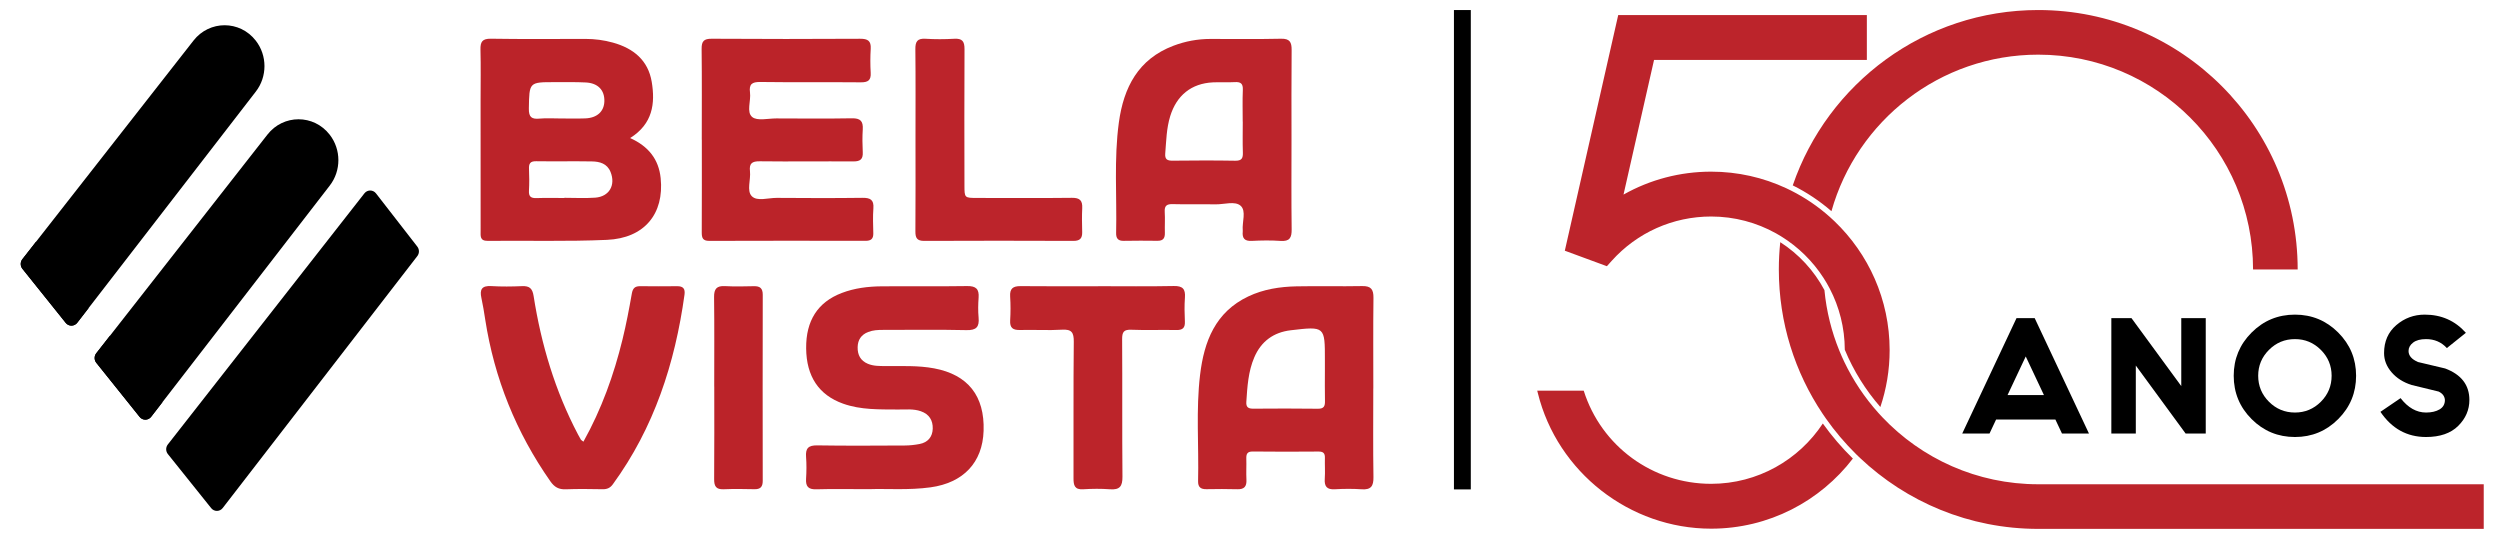
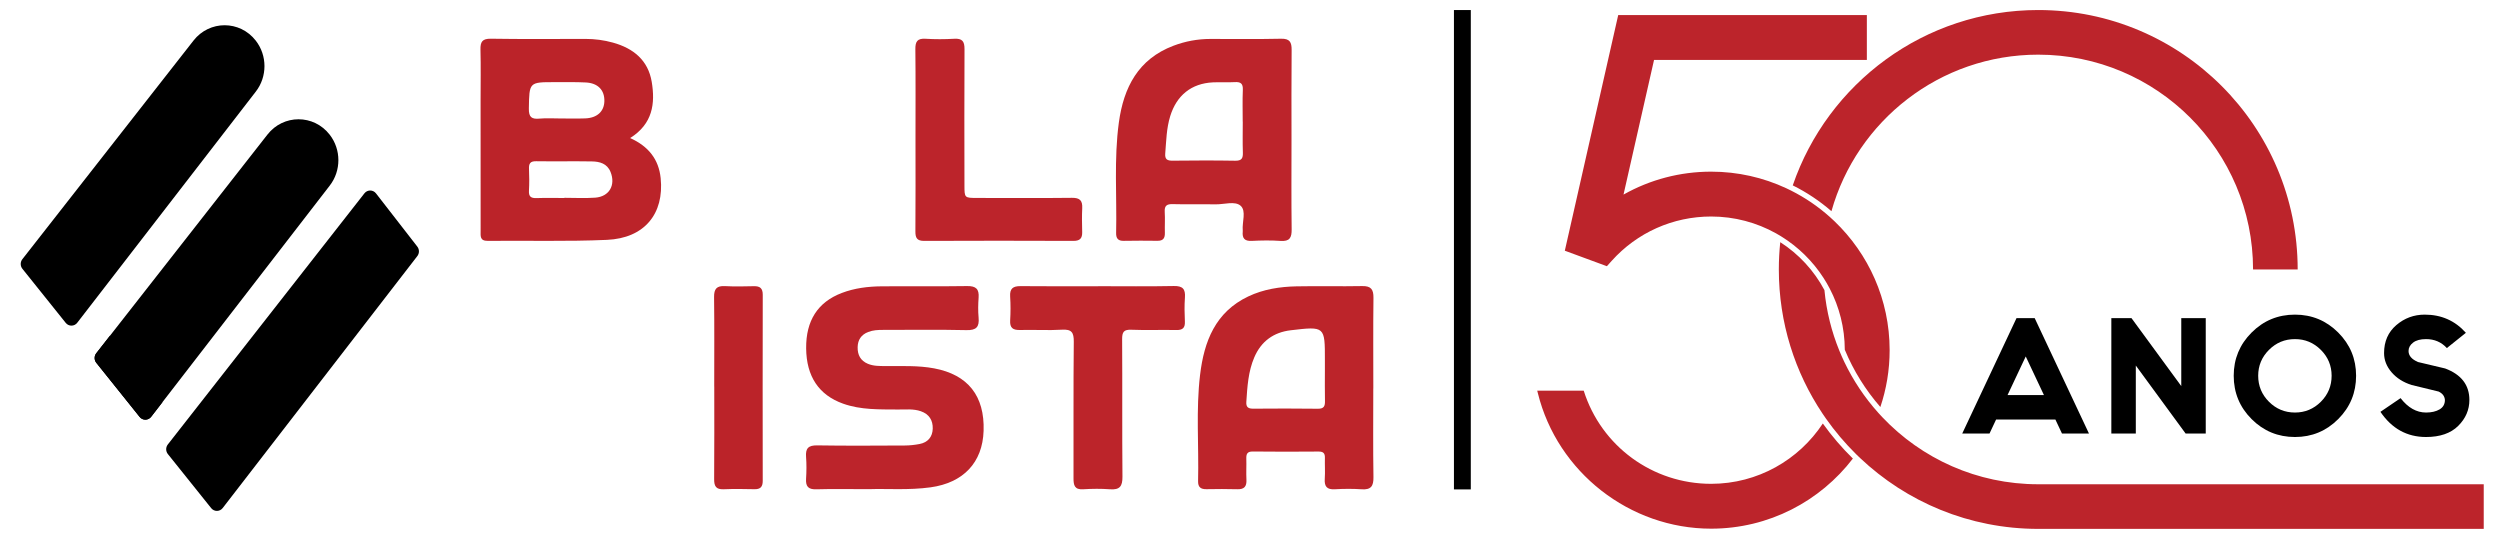
<svg xmlns="http://www.w3.org/2000/svg" width="3380" height="742" viewBox="0 0 3380 742" fill="none">
  <g clip-path="url(#clip0_310_2)">
    <mask id="mask0_310_2" style="mask-type:luminance" maskUnits="userSpaceOnUse" x="-367" y="-1599" width="4120" height="4120">
      <path d="M-366.898 -1598.9H3752.79V2520.78H-366.898V-1598.9Z" fill="white" />
    </mask>
    <g mask="url(#mask0_310_2)">
-       <path d="M948.791 188.803C948.791 147.95 949.083 107.092 948.59 66.244C948.463 55.723 951.52 52.3 962.354 52.374C1029.2 52.832 1096.05 52.77 1162.9 52.406C1173.17 52.35 1177.87 55.154 1177.21 66.034C1176.56 76.768 1176.56 87.603 1177.18 98.34C1177.77 108.5 1173.69 111.399 1163.82 111.304C1118.51 110.87 1073.19 111.482 1027.88 110.842C1016.66 110.683 1012.5 113.84 1014 125.006C1015.52 136.37 1008.89 151.659 1017.02 158.238C1023.89 163.806 1038.44 160.079 1049.6 160.114C1083.7 160.222 1117.8 160.552 1151.89 159.943C1163.33 159.738 1167.13 163.944 1166.46 174.867C1165.82 185.154 1165.92 195.531 1166.45 205.83C1166.94 215.278 1163.06 218.296 1153.82 218.238C1111.65 217.966 1069.48 218.58 1027.31 218.058C1016.69 217.926 1012.77 220.896 1013.97 231.572C1015.26 243.034 1009.21 257.966 1016.44 265.26C1023.7 272.592 1038.6 267.452 1050.12 267.539C1088.7 267.83 1127.29 267.959 1165.87 267.463C1176.6 267.324 1181.72 269.97 1180.82 281.71C1179.97 292.867 1180.44 304.147 1180.71 315.364C1180.89 322.898 1177.62 325.614 1170.21 325.599C1099.77 325.46 1029.33 325.418 958.895 325.67C950.003 325.7 948.726 321.499 948.766 314.058C948.987 272.307 948.872 230.555 948.872 188.803H948.791Z" fill="#BB2329" />
-     </g>
+       </g>
    <mask id="mask1_310_2" style="mask-type:luminance" maskUnits="userSpaceOnUse" x="-367" y="-1599" width="4120" height="4120">
      <path d="M-366.898 -1598.9H3752.79V2520.78H-366.898V-1598.9Z" fill="white" />
    </mask>
    <g mask="url(#mask1_310_2)">
      <path d="M1174.6 661.342C1147.49 661.342 1125.51 660.892 1103.56 661.534C1092.69 661.852 1089.17 657.584 1089.81 647.281C1090.42 637.448 1090.55 627.501 1089.8 617.689C1088.91 606.078 1092.95 601.95 1104.98 602.153C1144.43 602.814 1183.89 602.5 1223.35 602.318C1230.02 602.288 1236.78 601.544 1243.34 600.284C1254.46 598.146 1260.73 590.672 1261.06 579.64C1261.39 568.41 1256.33 559.922 1244.94 555.976C1234.87 552.485 1224.53 553.764 1214.29 553.672C1189.21 553.445 1164.05 554.381 1139.85 545.749C1107.06 534.056 1090.25 508.938 1089.92 470.884C1089.59 433.537 1105.56 408.55 1137.94 396.153C1155.31 389.498 1173.57 387.265 1191.99 387.116C1230.55 386.801 1269.12 387.368 1307.67 386.769C1319.59 386.584 1323.93 390.84 1323.08 402.434C1322.42 411.36 1322.25 420.433 1323.06 429.33C1324.21 441.938 1320.13 446.646 1306.68 446.336C1269.04 445.462 1231.36 446.049 1193.7 446.025C1186.95 446.021 1180.29 446.333 1173.86 448.824C1164.38 452.494 1159.73 459.454 1159.53 469.43C1159.32 479.808 1163.43 487.694 1173.35 491.853C1181.01 495.061 1189.14 494.858 1197.2 494.921C1219.16 495.09 1241.18 493.942 1262.93 498.017C1308.67 506.589 1331.35 535.285 1329.83 582.456C1328.46 625.374 1302.42 652.754 1258.11 658.872C1228.6 662.946 1199.01 660.5 1174.6 661.342Z" fill="#BC242B" />
    </g>
    <mask id="mask2_310_2" style="mask-type:luminance" maskUnits="userSpaceOnUse" x="-367" y="-1599" width="4120" height="4120">
-       <path d="M-366.898 -1598.9H3752.79V2520.78H-366.898V-1598.9Z" fill="white" />
-     </mask>
+       </mask>
    <g mask="url(#mask2_310_2)">
      <path d="M788.794 597.139C813.412 552.955 829.944 506.734 841.678 458.751C846.674 438.323 850.593 417.606 854.238 396.884C855.516 389.624 858.532 386.839 865.624 386.927C882.216 387.135 898.814 387.131 915.406 386.942C923.673 386.848 926.573 390.32 925.429 398.555C912.546 491.352 884.308 578.286 828.504 654.834C824.944 659.716 820.756 661.526 814.838 661.431C798.248 661.167 781.633 660.874 765.062 661.522C755.532 661.894 749.672 658.718 744.072 650.711C697.793 584.548 668.374 511.731 656.006 431.96C654.498 422.23 652.97 412.479 650.858 402.868C648.345 391.434 651.37 386.018 664.162 386.794C678.016 387.634 691.977 387.447 705.856 386.868C715.82 386.452 719.829 389.858 721.45 400.21C731.709 465.67 750.462 528.519 781.45 587.379C782.701 589.754 783.964 592.126 785.36 594.415C785.776 595.095 786.666 595.486 788.794 597.139Z" fill="#BC242A" />
    </g>
    <mask id="mask3_310_2" style="mask-type:luminance" maskUnits="userSpaceOnUse" x="-367" y="-1599" width="4120" height="4120">
      <path d="M-366.898 -1598.9H3752.79V2520.78H-366.898V-1598.9Z" fill="white" />
    </mask>
    <g mask="url(#mask3_310_2)">
      <path d="M1484.73 386.943C1518.8 386.943 1552.89 387.402 1586.95 386.696C1599.03 386.446 1602.88 390.723 1602.03 402.279C1601.24 412.988 1601.45 423.819 1601.96 434.562C1602.39 443.395 1598.92 446.398 1590.21 446.202C1570.04 445.75 1549.83 446.66 1529.69 445.818C1519.31 445.383 1517.07 448.866 1517.13 458.724C1517.55 520.632 1516.99 582.547 1517.56 644.452C1517.68 657.388 1513.97 662.503 1500.79 661.511C1488.75 660.606 1476.55 660.735 1464.49 661.5C1452.86 662.239 1451.36 656.152 1451.39 646.642C1451.6 585.18 1451.09 523.714 1451.75 462.26C1451.88 449.552 1449.02 444.928 1435.7 445.748C1416.94 446.902 1398.05 445.63 1379.23 446.154C1369.56 446.423 1365.13 443.478 1365.74 433.196C1366.38 422.468 1366.41 411.638 1365.72 400.914C1365.03 390.182 1369.51 386.738 1379.82 386.847C1414.79 387.222 1449.76 386.991 1484.73 386.991V386.943Z" fill="#BC242A" />
    </g>
    <mask id="mask4_310_2" style="mask-type:luminance" maskUnits="userSpaceOnUse" x="-367" y="-1599" width="4120" height="4120">
      <path d="M-366.898 -1598.9H3752.79V2520.78H-366.898V-1598.9Z" fill="white" />
    </mask>
    <g mask="url(#mask4_310_2)">
      <path d="M1237.75 188.943C1237.75 148.126 1238.02 107.304 1237.57 66.492C1237.45 56.191 1240.27 51.738 1251.22 52.407C1264.17 53.199 1277.24 53.158 1290.19 52.408C1300.9 51.79 1304.08 55.846 1304.02 66.343C1303.66 127.791 1303.89 189.243 1303.94 250.694C1303.96 267.622 1303.99 267.63 1321.53 267.635C1364.12 267.651 1406.7 267.963 1449.28 267.456C1460.08 267.328 1463.68 271.247 1463.17 281.527C1462.63 292.266 1462.86 303.056 1463.12 313.815C1463.31 322.202 1460.13 325.726 1451.25 325.69C1384.01 325.424 1316.77 325.388 1249.54 325.695C1239.66 325.739 1237.55 321.592 1237.62 312.74C1237.94 271.476 1237.76 230.21 1237.75 188.943Z" fill="#BC242B" />
    </g>
    <mask id="mask5_310_2" style="mask-type:luminance" maskUnits="userSpaceOnUse" x="-367" y="-1599" width="4120" height="4120">
      <path d="M-366.898 -1598.9H3752.79V2520.78H-366.898V-1598.9Z" fill="white" />
    </mask>
    <g mask="url(#mask5_310_2)">
      <path d="M965.627 522.722C965.627 482.371 965.923 442.015 965.433 401.67C965.299 390.584 968.932 386.222 980.143 386.824C993.099 387.522 1006.13 387.252 1019.11 386.934C1027.49 386.727 1031.26 389.67 1031.24 398.605C1031.05 482.446 1031.09 566.286 1031.21 650.127C1031.22 658.034 1028.19 661.581 1020.09 661.406C1006.2 661.11 992.289 660.889 978.424 661.475C968.128 661.911 965.447 657.387 965.528 647.81C965.885 606.117 965.681 564.418 965.681 522.722H965.627Z" fill="#BB2329" />
    </g>
    <mask id="mask6_310_2" style="mask-type:luminance" maskUnits="userSpaceOnUse" x="-367" y="-1599" width="4120" height="4120">
      <path d="M-366.898 -1598.9H3752.79V2520.78H-366.898V-1598.9Z" fill="white" />
    </mask>
    <g mask="url(#mask6_310_2)">
      <path d="M804.718 267.239C790.893 268.247 776.934 267.437 763.036 267.437C763.034 267.523 763.034 267.61 763.034 267.698C750.478 267.698 737.912 267.385 725.369 267.817C718.01 268.07 714.701 265.913 715.156 257.993C715.72 248.151 715.653 238.239 715.206 228.389C714.878 221.135 716.84 217.851 724.861 217.977C749.968 218.369 775.09 217.79 800.196 218.235C810.748 218.423 820.818 221.006 825.452 232.477C832.622 250.231 823.766 265.851 804.718 267.239ZM750.388 111.071C764.26 111.099 778.154 110.797 791.996 111.493C808.489 112.321 817.482 121.862 817.112 136.858C816.77 150.701 807.286 159.478 791.225 160.075C780.053 160.491 768.852 160.155 757.664 160.169C748.265 160.182 738.804 159.497 729.486 160.362C718.74 161.361 714.804 158.419 715.014 146.703C715.653 111.037 715.125 111.002 750.388 111.071ZM893.216 240.805C890.6 215.395 876.785 197.837 851.942 186.638C882.57 167.475 885.986 139.873 881.137 110.681C876.293 81.515 856.446 65.303 828.656 57.603C816.442 54.219 804.153 52.607 791.552 52.614C748.977 52.639 706.394 53.034 663.83 52.344C652.045 52.155 649.317 56.486 649.597 67.204C650.194 90.061 649.748 112.942 649.752 135.814C649.762 194.561 649.776 253.309 649.812 312.057C649.816 318.722 648.454 325.755 659.296 325.651C713.066 325.139 766.912 326.645 820.593 324.301C871.157 322.093 898.19 289.121 893.216 240.805Z" fill="#BB2329" />
    </g>
    <mask id="mask7_310_2" style="mask-type:luminance" maskUnits="userSpaceOnUse" x="-367" y="-1599" width="4120" height="4120">
      <path d="M-366.898 -1598.9H3752.79V2520.78H-366.898V-1598.9Z" fill="white" />
    </mask>
    <g mask="url(#mask7_310_2)">
      <path d="M1670.08 217.293C1641.88 216.801 1613.67 216.911 1585.46 217.233C1578.12 217.317 1574.74 215.504 1575.4 207.489C1576.8 190.561 1577.01 173.624 1582.12 157.064C1590.74 129.097 1610.55 112.767 1639.88 111.363C1649.71 110.891 1659.61 111.611 1669.42 111.024C1677.42 110.547 1680.68 112.977 1680.31 121.5C1679.7 135.811 1680.14 150.168 1680.14 164.505H1680.22C1680.22 178.395 1679.87 192.297 1680.35 206.169C1680.62 213.925 1678.83 217.445 1670.08 217.293ZM1746.12 190.116C1746.12 149.259 1745.89 108.4 1746.28 67.547C1746.38 57.016 1743.8 52.095 1731.98 52.357C1700.14 53.064 1668.28 52.652 1636.42 52.649C1619.2 52.648 1602.48 55.78 1586.47 61.849C1538.86 79.907 1519.18 118.189 1512.7 165.595C1505.93 215.219 1510.14 265.14 1509 314.919C1508.83 322.105 1511.47 325.753 1519.13 325.621C1534.38 325.361 1549.65 325.335 1564.9 325.561C1572.64 325.676 1575.1 321.923 1574.9 314.765C1574.63 305.345 1575.3 295.881 1574.71 286.491C1574.18 278.036 1577.56 275.763 1585.62 275.979C1604.9 276.496 1624.21 275.949 1643.49 276.273C1655.06 276.468 1669.73 271.385 1677.37 278.225C1685.23 285.267 1679.16 300.239 1680.2 311.681C1680.24 312.127 1680.24 312.583 1680.19 313.027C1679.29 321.985 1682.57 326.187 1692.31 325.688C1705.29 325.023 1718.38 324.8 1731.33 325.719C1743.67 326.596 1746.48 321.325 1746.32 309.992C1745.79 270.04 1746.11 230.076 1746.12 190.116Z" fill="#BC242B" />
    </g>
    <mask id="mask8_310_2" style="mask-type:luminance" maskUnits="userSpaceOnUse" x="-367" y="-1599" width="4120" height="4120">
      <path d="M-366.898 -1598.9H3752.79V2520.78H-366.898V-1598.9Z" fill="white" />
    </mask>
    <g mask="url(#mask8_310_2)">
      <path d="M1781.87 552.61C1752.78 552.213 1723.68 552.309 1694.59 552.53C1687.92 552.581 1684.56 550.785 1685.03 543.464C1686.37 522.885 1687.57 502.226 1695.85 483.006C1705.11 461.5 1721.82 449.254 1745.09 446.513C1791.32 441.072 1791.33 441.157 1791.25 486.872C1791.24 491.35 1791.25 495.829 1791.26 500.308C1791.26 514.193 1791.05 528.082 1791.36 541.96C1791.51 548.888 1790.14 552.724 1781.87 552.61ZM1856.67 525.212H1856.73C1856.73 484.39 1856.42 443.565 1856.92 402.75C1857.06 391.33 1853.7 386.534 1841.69 386.776C1812.11 387.37 1782.51 386.544 1752.93 387.141C1730.44 387.596 1708.3 390.978 1687.66 400.785C1643.12 421.944 1627.94 461.584 1622.53 506.576C1616.78 554.37 1620.98 602.468 1619.81 650.416C1619.61 658.764 1623.45 661.502 1631.19 661.377C1645.09 661.152 1659 661.024 1672.88 661.449C1682.36 661.74 1685.65 657.598 1685.18 648.492C1684.68 639.097 1685.32 629.649 1685.02 620.238C1684.82 613.821 1686.2 610.344 1693.82 610.436C1723.4 610.79 1752.99 610.737 1782.58 610.489C1789.01 610.436 1791.45 612.692 1791.27 619.033C1791 628.445 1791.75 637.908 1791.09 647.282C1790.37 657.617 1793.86 662.134 1804.73 661.494C1816.8 660.786 1828.98 660.7 1841.02 661.524C1853.72 662.39 1857.1 657.113 1856.91 644.981C1856.27 605.066 1856.67 565.136 1856.67 525.212Z" fill="#BC242A" />
    </g>
    <path d="M492.687 261.4L226.886 600.937C223.918 604.729 223.947 610.137 226.958 613.894L285.514 686.997C289.567 692.053 297.133 691.985 301.097 686.854L564.237 346.212C567.131 342.466 567.124 337.168 564.223 333.429L508.323 261.432C506.319 258.85 503.406 257.56 500.493 257.56C497.593 257.56 494.691 258.84 492.687 261.4Z" fill="url(#paint0_linear_310_2)" />
    <path d="M361.596 181.926L130.144 477.587C127.175 481.379 127.206 486.788 130.215 490.545L188.772 563.647C192.824 568.704 200.39 568.635 204.354 563.505L445.838 250.898C461.411 230.738 461.378 202.22 445.756 182.099C434.971 168.208 419.292 161.258 403.607 161.259C387.999 161.26 372.383 168.146 361.596 181.926Z" fill="url(#paint1_linear_310_2)" />
    <path d="M261.667 54.791L30.214 350.456C27.246 354.246 27.276 359.654 30.285 363.412L88.844 436.513C92.894 441.572 100.461 441.502 104.423 436.372L345.909 123.765C361.483 103.605 361.447 75.086 345.826 54.966C335.041 41.074 319.363 34.125 303.678 34.126C288.07 34.128 272.455 41.013 261.667 54.791Z" fill="url(#paint2_linear_310_2)" />
    <path d="M130.144 477.587C127.175 481.379 127.206 486.788 130.215 490.545L188.772 563.647C192.824 568.704 200.39 568.635 204.354 563.505L219.496 543.901L148.763 453.804L130.144 477.587Z" fill="url(#paint3_linear_310_2)" />
-     <path d="M30.214 350.456C27.246 354.246 27.276 359.654 30.285 363.412L88.844 436.513C92.894 441.572 100.461 441.502 104.423 436.372L119.61 416.713L48.834 326.67L30.214 350.456Z" fill="url(#paint4_linear_310_2)" />
    <mask id="mask9_310_2" style="mask-type:luminance" maskUnits="userSpaceOnUse" x="-367" y="-1599" width="4120" height="4120">
      <path d="M-366.898 -1598.9H3752.79V2520.78H-366.898V-1598.9Z" fill="white" />
    </mask>
    <g mask="url(#mask9_310_2)">
      <path fill-rule="evenodd" clip-rule="evenodd" d="M2464.46 572.577C2476.61 589.545 2490.21 605.41 2505.08 619.981C2460.93 677.572 2391.46 714.766 2313.45 714.766C2203.39 714.766 2105.67 638.433 2079.19 531.613L2078.34 528.184H2141.19C2164.91 603.337 2234.32 654.126 2313.45 654.126C2376.49 654.126 2432.11 621.663 2464.46 572.577ZM3106.46 364.307H3046.13C3046.13 203.913 2916.11 73.895 2755.72 73.895C2622.63 73.895 2510.46 163.417 2476.12 285.524C2460.3 271.802 2442.74 260.053 2423.81 250.641C2471.04 112.721 2601.8 13.566 2755.72 13.566C2949.43 13.566 3106.46 170.61 3106.46 364.307ZM2755.72 654.722H3358.01V715.049H2755.72C2662.41 715.049 2577.61 678.611 2514.78 619.185C2512.99 617.501 2511.22 615.791 2509.47 614.066C2494.48 599.282 2480.81 583.159 2468.66 565.887C2467.11 563.691 2465.59 561.473 2464.09 559.239C2426.76 503.493 2404.98 436.445 2404.98 364.307C2404.98 351.85 2405.63 339.546 2406.9 327.417C2431.94 343.505 2452.59 365.846 2466.63 392.217C2469.38 421.01 2476.33 448.578 2486.85 474.29C2488.92 479.342 2491.13 484.328 2493.47 489.229C2505.49 514.412 2521.03 537.595 2539.45 558.135C2541.26 560.155 2543.1 562.145 2544.97 564.115C2597.89 619.921 2672.74 654.722 2755.72 654.722ZM2473.77 390.099C2486.7 414.882 2494.06 443.03 2494.16 472.843C2505.97 501.298 2522.3 527.405 2542.25 550.282C2550.38 526.137 2554.79 500.295 2554.79 473.441C2554.79 404.954 2526.12 343.038 2480.16 299.07C2478.15 297.149 2476.1 295.256 2474.02 293.397C2458.24 279.301 2440.59 267.238 2421.5 257.644C2419.3 256.534 2417.09 255.467 2414.86 254.429C2384.01 240.087 2349.65 232.077 2313.45 232.077C2271.6 232.077 2230.95 242.781 2194.99 263.078L2236.27 81.01H2523.99V20.385H2187.82L2115.63 338.958L2172.51 359.915L2178.97 352.713C2213.38 314.362 2261.91 292.725 2313.45 292.725C2345.19 292.725 2375.05 300.953 2401 315.383C2403.31 316.675 2405.59 318.005 2407.84 319.389C2431.05 333.661 2450.81 353.037 2465.54 375.941C2468.49 380.526 2471.23 385.253 2473.77 390.099Z" fill="#BC242B" />
    </g>
    <path d="M2726.32 430.105L2652.95 586.107H2689.83L2698.72 567.198H2778.89L2787.78 586.107H2824.27L2750.9 430.105H2726.32ZM2738.8 481.917L2763.39 534.106H2714.22L2738.8 481.917Z" fill="url(#paint5_linear_310_2)" />
    <path d="M2949.08 430.105V522.005L2881.76 430.105H2854.53V586.107H2887.62V494.207L2954.94 586.107H2982.17V430.105H2949.08Z" fill="url(#paint6_linear_310_2)" />
    <path d="M3044.19 449.583C3028.05 465.721 3019.98 485.197 3019.98 508.012C3019.98 530.957 3028.05 550.497 3044.19 566.632C3060.32 582.769 3079.86 590.836 3102.81 590.836C3125.62 590.836 3145.1 582.769 3161.24 566.632C3177.37 550.497 3185.44 530.957 3185.44 508.012C3185.44 485.197 3177.37 465.721 3161.24 449.583C3145.1 433.448 3125.62 425.377 3102.81 425.377C3079.86 425.377 3060.32 433.448 3044.19 449.583ZM3067.64 543.185C3057.93 533.479 3053.07 521.755 3053.07 508.012C3053.07 494.399 3057.93 482.739 3067.64 473.031C3077.34 463.324 3089.07 458.471 3102.81 458.471C3116.42 458.471 3128.08 463.324 3137.79 473.031C3147.5 482.739 3152.35 494.399 3152.35 508.012C3152.35 521.755 3147.5 533.479 3137.79 543.185C3128.08 552.893 3116.42 557.745 3102.81 557.745C3089.07 557.745 3077.34 552.893 3067.64 543.185Z" fill="url(#paint7_linear_310_2)" />
    <path d="M3239.81 439.56C3228.77 449.015 3223.26 461.623 3223.26 477.379C3223.26 486.835 3226.67 495.503 3233.47 503.38C3240.28 511.26 3249.29 516.965 3260.51 520.493L3297.01 529.38C3302.3 531.903 3305.14 535.687 3305.52 540.725C3305.52 546.397 3303.12 550.653 3298.33 553.489C3293.54 556.325 3287.42 557.745 3279.99 557.745C3267.13 557.745 3255.66 551.253 3245.57 538.269L3218.34 556.799C3233.72 579.491 3254.27 590.836 3279.99 590.836C3298.9 590.836 3313.39 585.825 3323.48 575.803C3333.56 565.781 3338.61 554.089 3338.61 540.725C3338.61 520.559 3327.7 506.375 3305.89 498.179L3269.21 489.481C3260.64 485.828 3256.35 480.848 3256.35 474.543C3256.35 470.132 3258.4 466.349 3262.5 463.199C3266.59 460.047 3272.42 458.471 3279.99 458.471C3291.33 458.471 3300.72 462.505 3308.16 470.572L3333.88 449.961C3319.25 433.573 3300.72 425.377 3278.28 425.377C3263.66 425.377 3250.83 430.105 3239.81 439.56Z" fill="url(#paint8_linear_310_2)" />
    <path d="M1965.73 661.68H1988.52V13.581H1965.73V661.68Z" fill="url(#paint9_linear_310_2)" />
  </g>
  <defs>
    <linearGradient id="paint0_linear_310_2" x1="281.073" y1="619.316" x2="498.183" y2="347.149" gradientUnits="userSpaceOnUse">
      <stop />
      <stop offset="1" />
    </linearGradient>
    <linearGradient id="paint1_linear_310_2" x1="157.216" y1="429.15" x2="457.946" y2="287.92" gradientUnits="userSpaceOnUse">
      <stop />
      <stop offset="1" />
    </linearGradient>
    <linearGradient id="paint2_linear_310_2" x1="58.989" y1="303.385" x2="357.864" y2="158.114" gradientUnits="userSpaceOnUse">
      <stop />
      <stop offset="1" />
    </linearGradient>
    <linearGradient id="paint3_linear_310_2" x1="211.435" y1="510.323" x2="130.817" y2="515.113" gradientUnits="userSpaceOnUse">
      <stop />
      <stop offset="1" />
    </linearGradient>
    <linearGradient id="paint4_linear_310_2" x1="111.034" y1="382.172" x2="30.754" y2="386.942" gradientUnits="userSpaceOnUse">
      <stop />
      <stop offset="1" />
    </linearGradient>
    <linearGradient id="paint5_linear_310_2" x1="2652.95" y1="508.106" x2="2824.27" y2="508.106" gradientUnits="userSpaceOnUse">
      <stop />
      <stop offset="1" />
    </linearGradient>
    <linearGradient id="paint6_linear_310_2" x1="2854.53" y1="508.106" x2="2982.17" y2="508.106" gradientUnits="userSpaceOnUse">
      <stop />
      <stop offset="1" />
    </linearGradient>
    <linearGradient id="paint7_linear_310_2" x1="3019.98" y1="508.107" x2="3185.44" y2="508.107" gradientUnits="userSpaceOnUse">
      <stop />
      <stop offset="1" />
    </linearGradient>
    <linearGradient id="paint8_linear_310_2" x1="3218.34" y1="508.107" x2="3338.61" y2="508.107" gradientUnits="userSpaceOnUse">
      <stop />
      <stop offset="1" />
    </linearGradient>
    <linearGradient id="paint9_linear_310_2" x1="1965.73" y1="337.631" x2="1988.52" y2="337.631" gradientUnits="userSpaceOnUse">
      <stop />
      <stop offset="1" />
    </linearGradient>
    <clipPath id="clip0_310_2">
      <rect width="3380" height="742" fill="white" />
    </clipPath>
  </defs>
</svg>